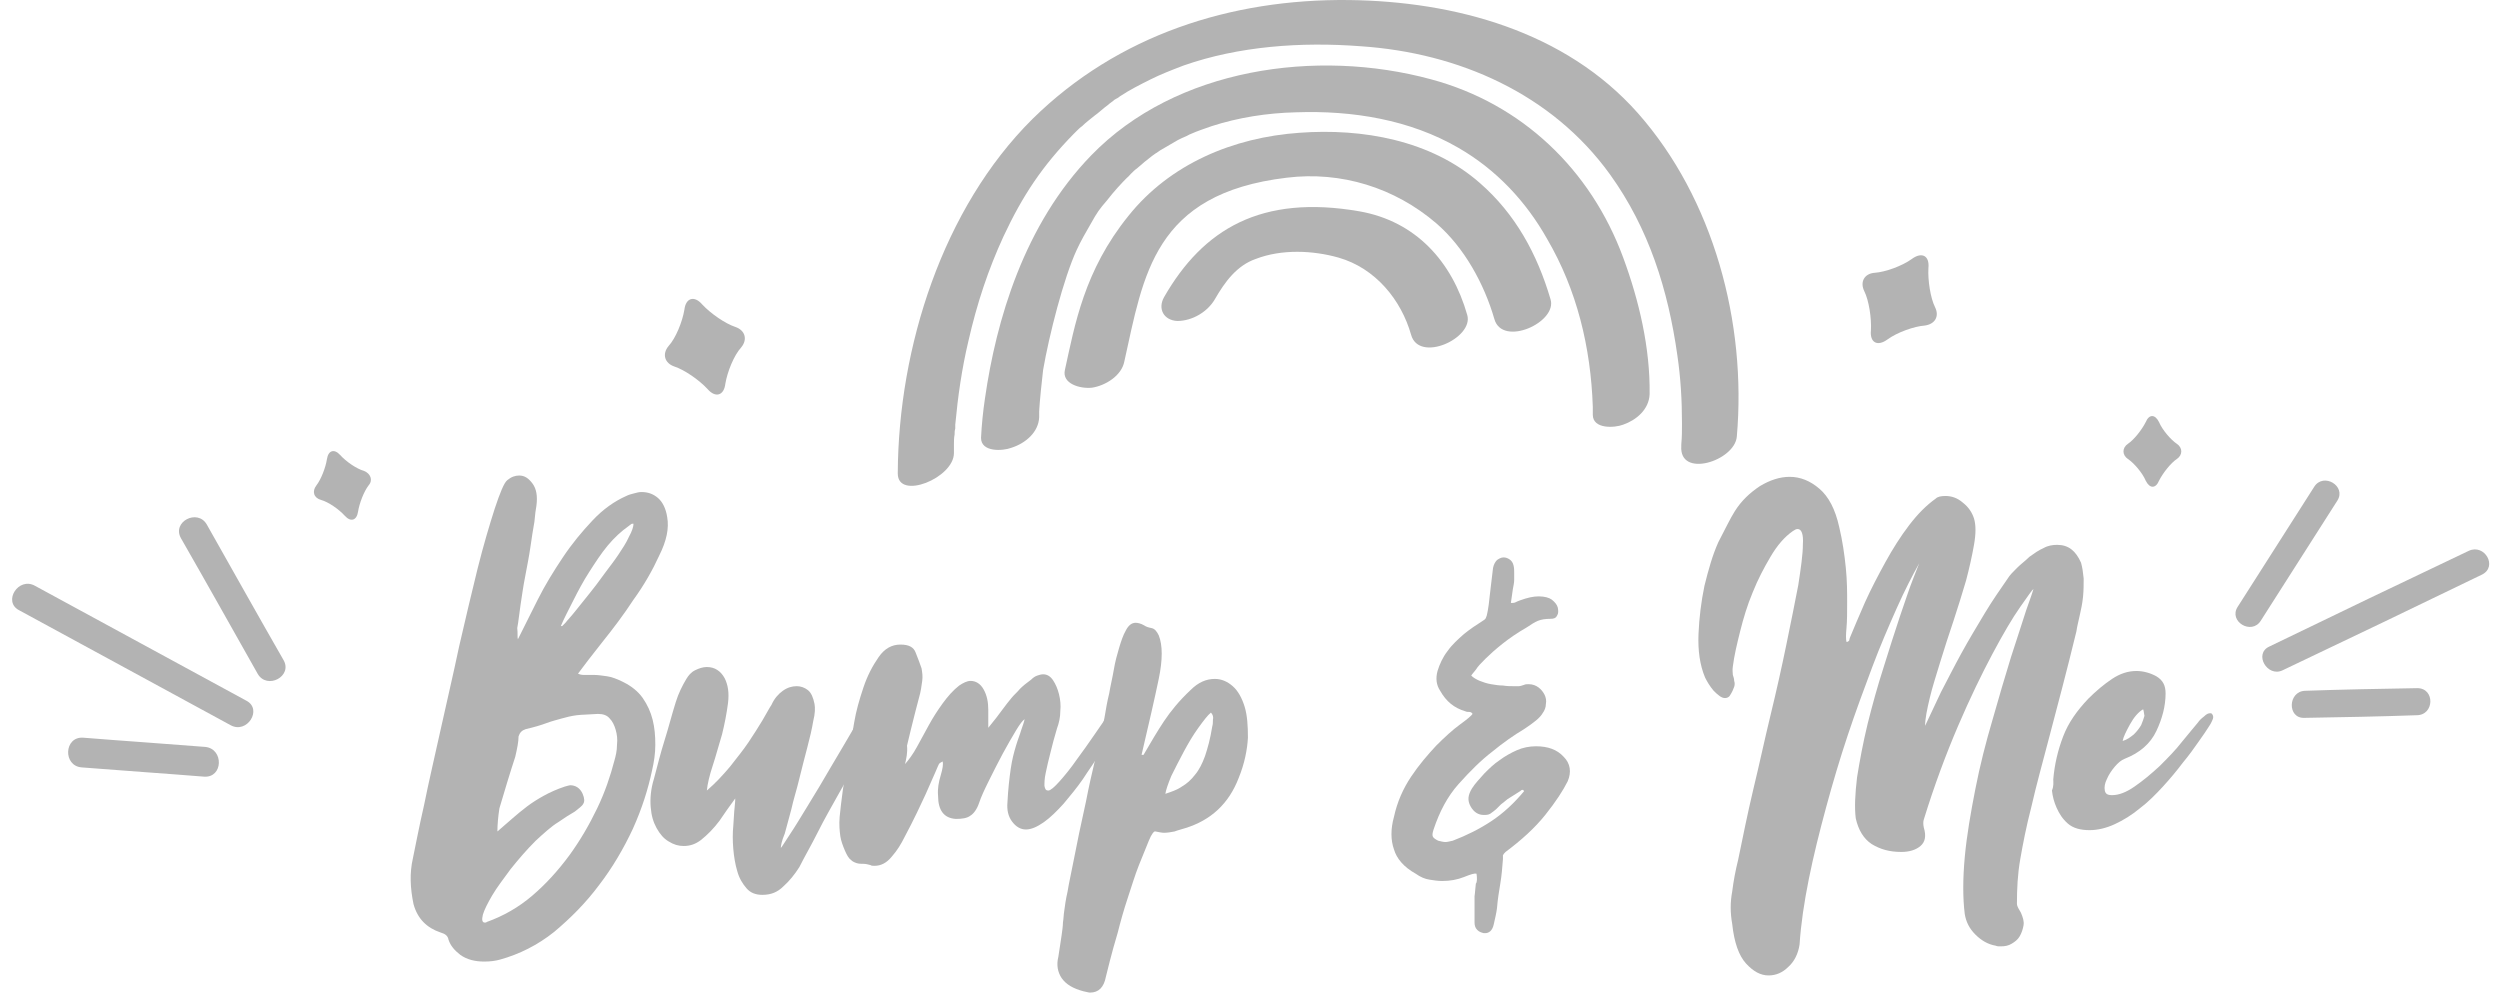
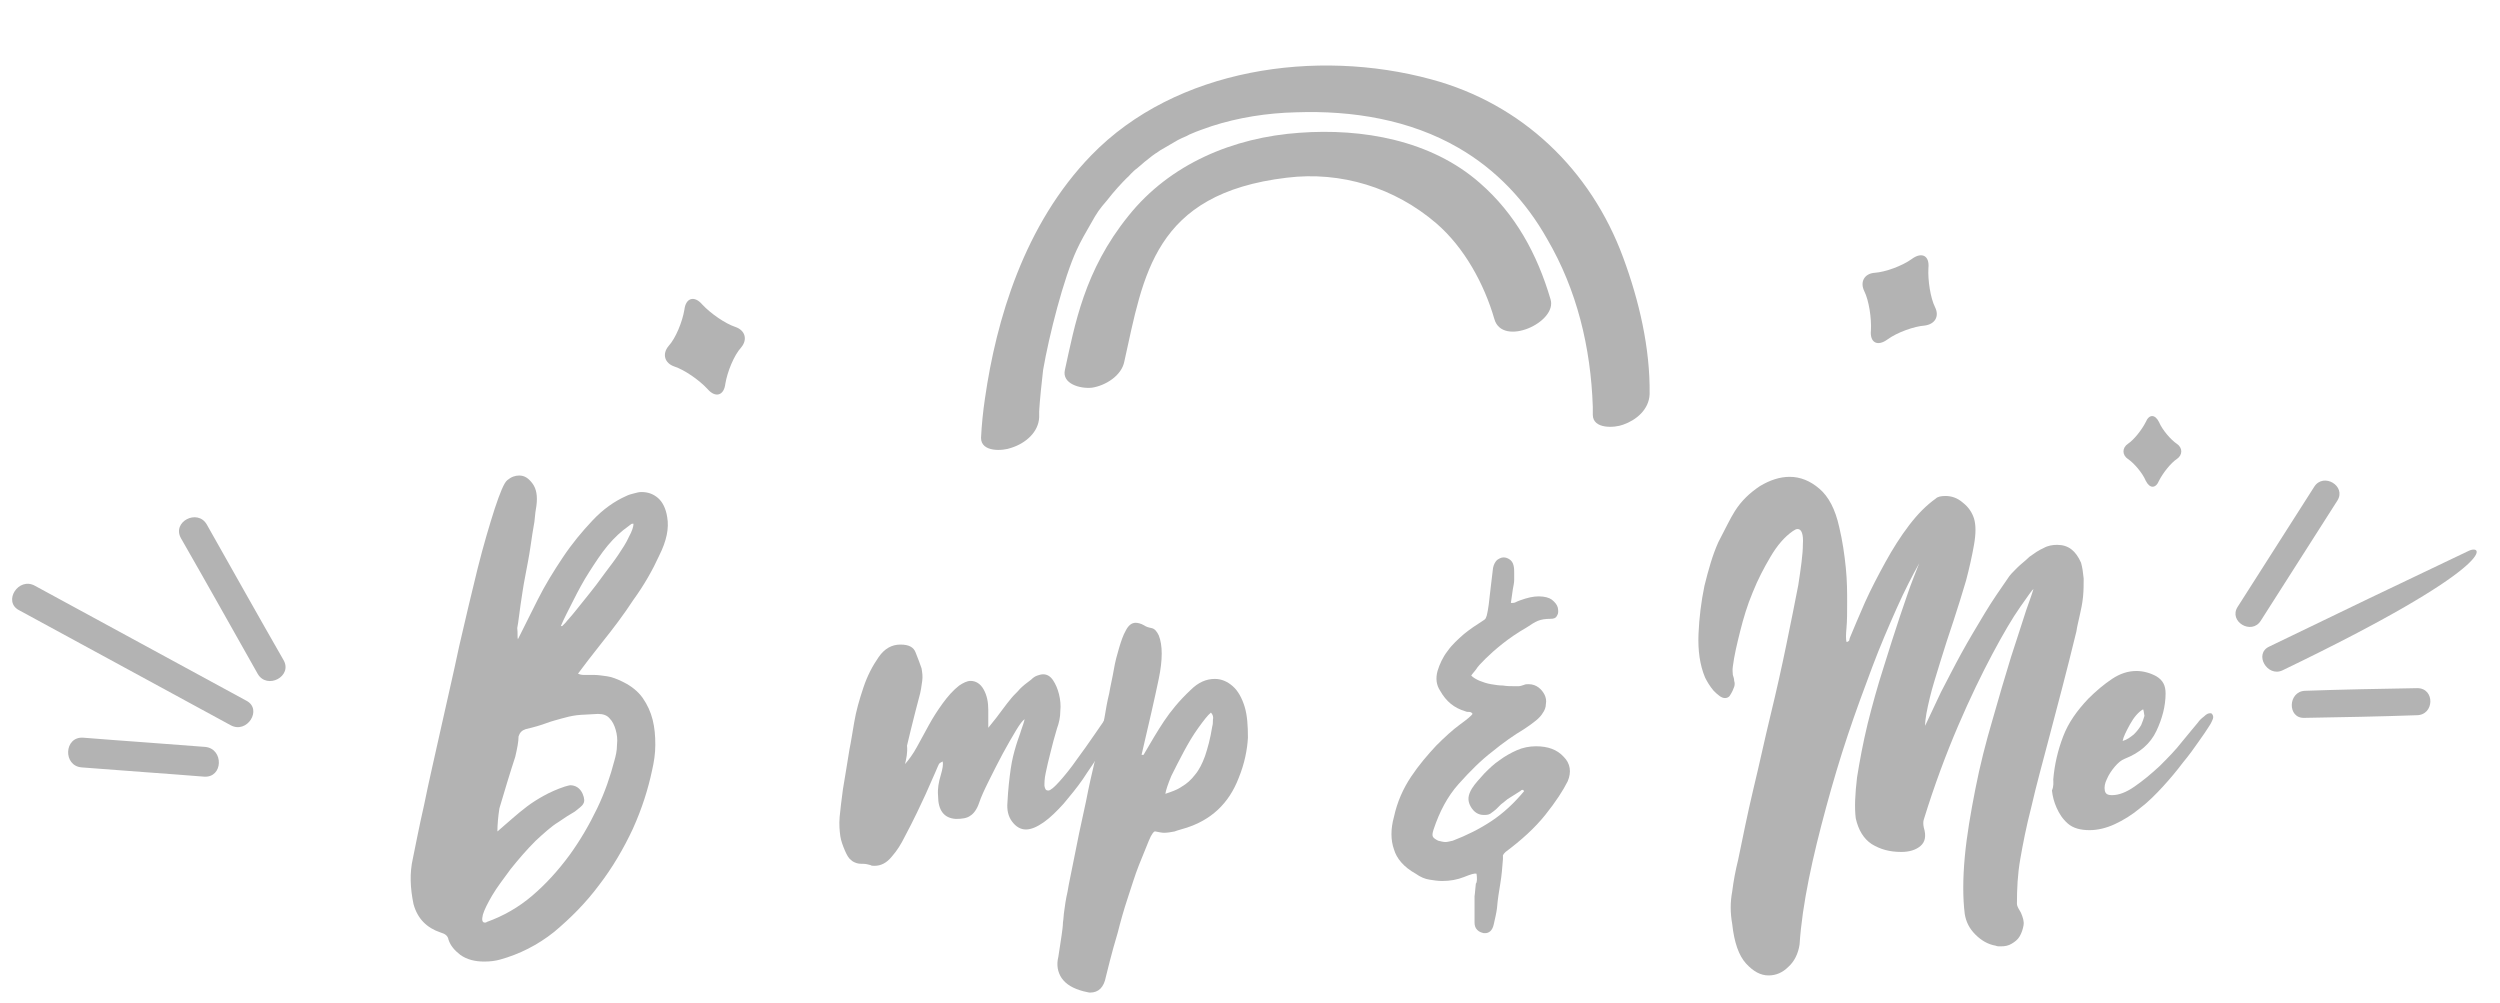
<svg xmlns="http://www.w3.org/2000/svg" width="192" height="77" viewBox="0 0 192 77" fill="none">
  <path d="M39.774 49.097C40.231 48.185 40.738 47.17 41.297 46.054C41.855 44.939 42.514 43.874 43.225 42.809C43.935 41.743 44.696 40.831 45.508 39.968C46.32 39.106 47.182 38.498 48.096 38.092C48.298 37.99 48.501 37.94 48.704 37.889C48.907 37.838 49.059 37.788 49.263 37.788C49.77 37.788 50.176 37.94 50.531 38.244C50.886 38.548 51.14 39.055 51.241 39.715C51.394 40.577 51.191 41.541 50.633 42.656C50.125 43.772 49.465 44.939 48.654 46.054C47.892 47.221 47.081 48.286 46.269 49.3C45.457 50.315 44.848 51.126 44.392 51.735C44.493 51.786 44.645 51.836 44.848 51.836C44.95 51.836 45.102 51.836 45.203 51.836C45.356 51.836 45.508 51.836 45.66 51.836C45.914 51.836 46.269 51.887 46.624 51.938C46.979 51.988 47.385 52.141 47.892 52.394C48.501 52.699 49.009 53.104 49.364 53.611C49.719 54.119 49.973 54.676 50.125 55.285C50.277 55.894 50.328 56.502 50.328 57.212C50.328 57.872 50.227 58.531 50.074 59.19C49.77 60.61 49.313 62.081 48.603 63.654C47.892 65.175 47.03 66.646 46.015 67.965C45 69.334 43.833 70.5 42.565 71.566C41.297 72.58 39.876 73.29 38.404 73.696C38.049 73.797 37.643 73.848 37.187 73.848C36.476 73.848 35.867 73.696 35.36 73.341C34.903 72.986 34.599 72.63 34.447 72.174C34.396 71.87 34.193 71.718 33.838 71.616C32.772 71.261 32.062 70.551 31.758 69.435C31.504 68.218 31.453 67.052 31.707 65.936C31.91 64.972 32.163 63.603 32.569 61.828C32.925 60.053 33.381 58.125 33.838 56.046C34.294 53.966 34.802 51.836 35.259 49.655C35.766 47.475 36.223 45.497 36.679 43.671C37.136 41.845 37.593 40.323 37.998 39.055C38.404 37.838 38.709 37.077 38.962 36.875C39.267 36.621 39.571 36.52 39.876 36.52C40.282 36.52 40.586 36.722 40.891 37.128C41.195 37.534 41.297 38.092 41.195 38.852C41.144 39.106 41.093 39.512 41.043 40.07C40.941 40.628 40.84 41.287 40.738 41.997C40.637 42.707 40.485 43.468 40.332 44.279C40.18 45.04 40.079 45.801 39.977 46.46C39.876 47.12 39.825 47.728 39.724 48.235C39.774 48.641 39.724 48.945 39.774 49.097ZM38.201 63.856C38.607 63.501 39.013 63.146 39.368 62.842C39.724 62.538 40.079 62.233 40.485 61.929C40.891 61.625 41.297 61.371 41.753 61.118C42.21 60.864 42.768 60.61 43.377 60.408C43.58 60.357 43.732 60.306 43.783 60.306C44.189 60.306 44.544 60.509 44.747 60.965C44.899 61.321 44.899 61.574 44.797 61.726C44.696 61.929 44.442 62.081 44.138 62.335C43.783 62.538 43.377 62.791 42.869 63.146C42.362 63.451 41.804 63.958 41.144 64.566C40.434 65.276 39.825 65.987 39.216 66.747C38.658 67.508 38.151 68.167 37.795 68.776C37.44 69.385 37.187 69.892 37.085 70.247C36.984 70.653 37.034 70.855 37.237 70.855C37.288 70.855 37.339 70.855 37.39 70.805C38.658 70.348 39.825 69.689 40.891 68.776C41.956 67.863 42.869 66.849 43.732 65.682C44.544 64.566 45.254 63.349 45.863 62.081C46.472 60.813 46.878 59.596 47.182 58.43C47.284 58.075 47.385 57.669 47.385 57.212C47.436 56.756 47.385 56.401 47.284 56.046C47.182 55.691 47.03 55.386 46.827 55.184C46.624 54.93 46.32 54.829 45.914 54.829C45.254 54.879 44.696 54.879 44.29 54.93C43.884 54.981 43.478 55.082 43.123 55.184C42.768 55.285 42.362 55.386 41.956 55.539C41.55 55.691 41.043 55.843 40.383 55.995C40.079 56.097 39.926 56.249 39.825 56.553C39.825 56.959 39.724 57.466 39.571 58.125C39.368 58.734 39.166 59.393 38.962 60.053C38.76 60.712 38.557 61.422 38.354 62.081C38.252 62.741 38.201 63.349 38.201 63.856ZM48.654 40.222C48.603 40.222 48.552 40.222 48.552 40.222C48.501 40.222 48.451 40.273 48.248 40.425C47.74 40.78 47.182 41.287 46.675 41.896C46.167 42.504 45.711 43.214 45.254 43.924C44.797 44.634 44.392 45.395 44.036 46.105C43.681 46.815 43.326 47.475 43.072 48.083C43.123 48.083 43.174 48.083 43.174 48.083C43.174 48.083 43.275 47.982 43.428 47.83C43.58 47.627 43.884 47.322 44.239 46.866C44.594 46.41 45.153 45.75 45.812 44.888C45.965 44.685 46.218 44.33 46.523 43.924C46.827 43.519 47.182 43.062 47.487 42.606C47.791 42.149 48.096 41.693 48.298 41.236C48.552 40.78 48.654 40.425 48.654 40.222Z" fill="#B3B3B3" />
-   <path d="M59.968 65.124C60.07 65.023 60.273 64.668 60.679 64.059C61.085 63.45 61.541 62.69 62.099 61.777C62.657 60.864 63.216 59.951 63.825 58.886C64.433 57.872 64.992 56.908 65.499 56.046C65.651 55.792 65.803 55.488 66.057 55.184C66.311 54.828 66.514 54.676 66.767 54.676C66.869 54.676 66.97 54.727 67.021 54.778C67.224 54.93 67.326 55.133 67.275 55.488C67.224 55.792 67.072 56.198 66.818 56.604C66.615 57.009 66.311 57.618 65.854 58.429C65.397 59.19 64.941 60.052 64.383 61.016C63.875 61.929 63.317 62.893 62.81 63.907C62.302 64.921 61.795 65.784 61.389 66.595C61.034 67.153 60.628 67.66 60.171 68.066C59.715 68.522 59.207 68.725 58.548 68.725C58.04 68.725 57.634 68.573 57.33 68.218C57.026 67.863 56.772 67.457 56.62 66.899C56.467 66.392 56.366 65.784 56.315 65.175C56.264 64.566 56.264 63.958 56.315 63.45C56.366 62.893 56.366 62.436 56.417 62.03C56.467 61.625 56.467 61.371 56.467 61.32C56.061 61.878 55.656 62.436 55.25 63.045C54.793 63.653 54.336 64.11 53.829 64.516C53.423 64.82 53.017 64.972 52.51 64.972C52.104 64.972 51.749 64.871 51.343 64.617C50.987 64.414 50.683 64.059 50.429 63.603C50.176 63.146 50.023 62.639 49.973 61.98C49.922 61.371 49.973 60.61 50.227 59.799C50.48 58.835 50.734 57.821 51.038 56.857C51.343 55.894 51.596 54.879 51.901 53.916C52.104 53.256 52.408 52.648 52.713 52.141C52.865 51.887 53.068 51.633 53.372 51.481C53.677 51.329 53.981 51.227 54.286 51.227C54.894 51.227 55.351 51.532 55.656 52.09C55.909 52.597 56.011 53.206 55.909 54.017C55.808 54.778 55.656 55.589 55.453 56.401C55.199 57.212 54.996 58.024 54.742 58.785C54.489 59.545 54.336 60.205 54.286 60.712C54.945 60.154 55.503 59.545 56.061 58.886C56.569 58.227 57.076 57.618 57.482 57.009C57.888 56.401 58.243 55.843 58.548 55.336C58.852 54.828 59.055 54.423 59.258 54.118C59.461 53.662 59.765 53.307 60.12 53.053C60.476 52.8 60.831 52.698 61.186 52.698C61.49 52.698 61.795 52.8 62.049 53.003C62.302 53.206 62.455 53.561 62.556 54.068C62.607 54.372 62.607 54.778 62.455 55.386C62.353 55.995 62.201 56.654 61.998 57.415C61.795 58.176 61.592 58.987 61.389 59.799C61.186 60.661 60.932 61.422 60.78 62.132C60.577 62.842 60.425 63.501 60.273 64.008C60.019 64.617 59.968 64.972 59.968 65.124Z" fill="#B3B3B3" />
  <path d="M69.507 58.683C69.811 58.328 70.116 57.923 70.42 57.365C70.725 56.807 71.029 56.249 71.334 55.691C71.638 55.133 71.993 54.575 72.399 54.017C72.805 53.459 73.211 53.003 73.668 52.648C73.972 52.445 74.276 52.293 74.53 52.293C74.936 52.293 75.291 52.496 75.545 52.952C75.799 53.409 75.9 53.916 75.9 54.525C75.9 54.727 75.9 54.981 75.9 55.184C75.9 55.387 75.9 55.64 75.9 55.894C76.357 55.336 76.712 54.88 76.966 54.525C77.219 54.169 77.473 53.865 77.676 53.612C77.879 53.358 78.133 53.155 78.336 52.901C78.539 52.699 78.843 52.445 79.198 52.191C79.35 52.039 79.503 51.938 79.655 51.887C79.807 51.836 79.959 51.786 80.112 51.786C80.416 51.786 80.67 51.938 80.873 52.242C81.076 52.547 81.228 52.901 81.329 53.307C81.431 53.713 81.481 54.169 81.431 54.626C81.431 55.082 81.329 55.539 81.177 55.945C80.974 56.604 80.822 57.212 80.67 57.821C80.517 58.379 80.416 58.886 80.314 59.343C80.213 59.799 80.213 60.103 80.213 60.357C80.264 60.611 80.314 60.712 80.517 60.712C80.67 60.712 80.974 60.458 81.38 60.002C81.786 59.545 82.243 58.988 82.699 58.328C83.156 57.72 83.612 57.06 84.069 56.401C84.526 55.742 84.83 55.285 85.084 54.93C85.287 54.677 85.49 54.525 85.693 54.525C85.845 54.525 85.947 54.626 85.997 54.778C86.048 54.93 85.997 55.184 85.845 55.488C85.794 55.59 85.642 55.894 85.388 56.35C85.135 56.807 84.83 57.314 84.424 57.923C84.069 58.531 83.612 59.14 83.156 59.85C82.699 60.509 82.192 61.118 81.684 61.726C81.177 62.284 80.67 62.791 80.162 63.147C79.655 63.502 79.198 63.704 78.792 63.704C78.386 63.704 78.031 63.502 77.727 63.096C77.422 62.69 77.321 62.183 77.372 61.625C77.422 60.611 77.524 59.748 77.625 59.038C77.727 58.328 77.879 57.77 78.031 57.263C78.183 56.756 78.336 56.401 78.437 56.046C78.539 55.742 78.64 55.488 78.691 55.234C78.539 55.336 78.336 55.59 78.031 56.097C77.727 56.604 77.372 57.212 77.016 57.872C76.661 58.531 76.306 59.241 75.951 59.951C75.596 60.661 75.342 61.219 75.19 61.676C75.038 62.132 74.784 62.487 74.53 62.639C74.276 62.842 73.871 62.893 73.414 62.893C72.501 62.842 72.044 62.234 72.044 61.118C71.993 60.56 72.095 60.053 72.247 59.545C72.399 59.038 72.45 58.683 72.399 58.48C72.298 58.531 72.196 58.582 72.145 58.633C72.095 58.683 71.993 58.937 71.841 59.292C71.689 59.647 71.435 60.205 71.08 61.016C70.725 61.777 70.217 62.893 69.456 64.313C69.203 64.82 68.898 65.327 68.492 65.784C68.086 66.291 67.63 66.494 67.173 66.494C67.021 66.494 66.919 66.494 66.869 66.443C66.666 66.392 66.513 66.342 66.311 66.342C66.158 66.342 65.955 66.342 65.803 66.291C65.651 66.24 65.499 66.189 65.347 66.037C65.194 65.936 65.042 65.682 64.89 65.327C64.738 64.972 64.585 64.567 64.535 64.212C64.484 63.806 64.433 63.349 64.484 62.741C64.535 62.132 64.636 61.422 64.738 60.611C64.89 59.748 65.042 58.734 65.245 57.517C65.347 57.06 65.448 56.35 65.6 55.488C65.752 54.575 66.006 53.713 66.311 52.8C66.615 51.887 67.021 51.126 67.478 50.467C67.934 49.808 68.492 49.503 69.152 49.503C69.811 49.503 70.167 49.706 70.319 50.112C70.522 50.619 70.674 51.025 70.775 51.329C70.826 51.634 70.877 51.938 70.826 52.293C70.775 52.648 70.725 53.104 70.573 53.612C70.42 54.169 70.217 54.981 69.964 55.995C69.862 56.401 69.761 56.858 69.659 57.263C69.71 57.821 69.609 58.227 69.507 58.683Z" fill="#B3B3B3" />
  <path d="M87.824 57.973C88.382 57.01 88.89 56.147 89.397 55.386C89.904 54.626 90.564 53.814 91.427 53.003C92.036 52.394 92.644 52.141 93.304 52.141C93.811 52.141 94.268 52.343 94.674 52.699C95.08 53.053 95.384 53.611 95.587 54.271C95.79 54.93 95.841 55.742 95.841 56.654C95.79 57.567 95.587 58.633 95.131 59.748C94.37 61.726 93 62.994 91.021 63.603C90.716 63.704 90.463 63.755 90.209 63.856C89.955 63.907 89.651 63.958 89.397 63.958C89.245 63.958 88.991 63.907 88.737 63.856C88.636 63.806 88.433 64.059 88.23 64.566C88.027 65.074 87.773 65.682 87.469 66.443C87.165 67.204 86.911 68.066 86.606 68.979C86.302 69.892 86.048 70.805 85.845 71.616C85.592 72.478 85.389 73.188 85.237 73.797C85.084 74.406 84.983 74.811 84.932 75.014C84.78 75.826 84.374 76.231 83.714 76.231C83.613 76.231 83.461 76.181 83.207 76.13C82.446 75.927 81.888 75.623 81.533 75.116C81.228 74.659 81.127 74.101 81.279 73.493C81.38 72.783 81.482 72.225 81.533 71.819C81.583 71.464 81.634 71.109 81.634 70.855C81.685 70.551 81.685 70.247 81.736 69.942C81.786 69.588 81.837 69.131 81.989 68.472C82.091 67.812 82.294 66.95 82.497 65.885C82.7 64.82 83.004 63.349 83.41 61.523C83.613 60.458 83.867 59.343 84.12 58.277C84.374 57.212 84.628 56.147 84.831 55.082C84.932 54.474 85.034 53.865 85.186 53.256C85.287 52.648 85.439 52.039 85.541 51.431C85.642 50.822 85.795 50.264 85.947 49.757C86.099 49.25 86.251 48.793 86.454 48.438C86.657 48.032 86.911 47.83 87.215 47.83C87.368 47.83 87.621 47.88 87.875 48.032C88.027 48.134 88.179 48.185 88.433 48.235C88.687 48.286 88.839 48.489 88.991 48.793C89.296 49.554 89.296 50.67 88.991 52.141C88.687 53.611 88.23 55.589 87.672 57.973C87.723 57.973 87.773 57.973 87.824 57.973ZM93 54.727C92.746 54.93 92.442 55.336 92.036 55.894C91.63 56.452 91.275 57.06 90.919 57.719C90.564 58.379 90.26 58.987 89.955 59.596C89.702 60.205 89.549 60.661 89.499 60.965C89.955 60.813 90.412 60.661 90.767 60.408C91.122 60.205 91.477 59.9 91.782 59.495C92.086 59.14 92.34 58.633 92.543 58.075C92.746 57.466 92.949 56.756 93.101 55.792C93.152 55.64 93.152 55.437 93.152 55.285C93.203 55.082 93.152 54.879 93 54.727Z" fill="#B3B3B3" />
  <path d="M113.397 67.102C113.245 67.052 112.94 67.153 112.433 67.356C111.925 67.559 111.367 67.66 110.758 67.66C110.454 67.66 110.099 67.61 109.794 67.559C109.439 67.508 109.084 67.356 108.729 67.102C107.816 66.595 107.257 65.936 107.055 65.226C106.801 64.516 106.801 63.654 107.055 62.741C107.308 61.574 107.765 60.56 108.374 59.647C108.983 58.734 109.642 57.973 110.302 57.263C110.961 56.604 111.57 56.046 112.128 55.64C112.687 55.234 112.991 54.981 113.092 54.829C113.042 54.727 112.94 54.676 112.839 54.676C112.737 54.676 112.636 54.676 112.534 54.626C111.672 54.372 111.063 53.865 110.606 53.054C110.302 52.597 110.251 52.09 110.403 51.532C110.556 51.025 110.809 50.467 111.164 50.011C111.52 49.503 111.976 49.098 112.433 48.692C112.94 48.286 113.397 47.982 113.803 47.728C113.955 47.627 114.056 47.576 114.107 47.475C114.158 47.373 114.209 47.221 114.259 46.917C114.31 46.663 114.361 46.257 114.412 45.75C114.462 45.243 114.564 44.533 114.665 43.62C114.716 43.367 114.818 43.164 114.97 43.011C115.122 42.91 115.274 42.809 115.477 42.809C115.629 42.809 115.782 42.859 115.934 42.961C116.086 43.062 116.188 43.214 116.238 43.417C116.289 43.62 116.289 43.772 116.289 43.975C116.289 44.178 116.289 44.33 116.289 44.533C116.289 44.736 116.238 44.989 116.188 45.243C116.137 45.547 116.086 45.902 116.035 46.308C116.188 46.308 116.289 46.308 116.39 46.257C116.492 46.207 116.593 46.156 116.746 46.105C117.304 45.902 117.76 45.801 118.166 45.801C118.623 45.801 118.978 45.902 119.181 46.054C119.435 46.257 119.587 46.46 119.638 46.663C119.689 46.917 119.689 47.12 119.587 47.272C119.486 47.475 119.333 47.525 119.08 47.525C118.674 47.525 118.369 47.576 118.116 47.678C117.862 47.779 117.557 47.982 117.253 48.185C116.543 48.59 115.883 49.047 115.376 49.453C114.868 49.858 114.412 50.264 114.107 50.568C113.752 50.923 113.498 51.177 113.346 51.431C113.194 51.633 113.042 51.786 112.991 51.887C113.143 52.039 113.397 52.191 113.651 52.293C113.904 52.394 114.209 52.496 114.513 52.546C114.818 52.597 115.122 52.648 115.426 52.648C115.731 52.699 115.985 52.699 116.238 52.699C116.39 52.699 116.492 52.699 116.644 52.699C116.746 52.699 116.898 52.648 117.05 52.597C117.152 52.546 117.253 52.546 117.405 52.546C117.71 52.546 117.963 52.648 118.166 52.8C118.369 52.952 118.522 53.155 118.623 53.358C118.724 53.561 118.775 53.814 118.724 54.068C118.724 54.322 118.623 54.575 118.471 54.778C118.268 55.133 117.811 55.488 117.05 55.995C116.289 56.452 115.477 57.01 114.615 57.72C113.752 58.379 112.89 59.241 112.027 60.205C111.164 61.168 110.556 62.335 110.099 63.704C109.997 64.009 109.997 64.161 110.048 64.262C110.099 64.364 110.251 64.465 110.454 64.567C110.657 64.617 110.86 64.668 111.012 64.668C111.164 64.668 111.317 64.617 111.57 64.567C112.636 64.161 113.651 63.654 114.564 63.045C115.477 62.436 116.289 61.676 117.05 60.763C116.999 60.712 116.999 60.661 116.949 60.661C116.847 60.661 116.796 60.712 116.746 60.763C116.34 61.016 116.035 61.219 115.782 61.371C115.579 61.523 115.426 61.676 115.274 61.777C115.173 61.878 115.021 62.031 114.919 62.132C114.818 62.233 114.665 62.335 114.462 62.487C114.31 62.589 114.107 62.589 113.955 62.589C113.549 62.589 113.194 62.386 112.94 61.929C112.687 61.473 112.737 61.067 113.042 60.56C113.295 60.154 113.651 59.799 114.006 59.393C114.361 59.038 114.716 58.683 115.173 58.379C115.579 58.075 116.035 57.821 116.492 57.618C116.949 57.415 117.456 57.314 117.963 57.314C118.877 57.314 119.587 57.567 120.094 58.125C120.602 58.633 120.703 59.292 120.399 60.002C120.044 60.712 119.486 61.574 118.674 62.589C117.862 63.603 116.847 64.516 115.629 65.429C115.528 65.53 115.477 65.581 115.426 65.682C115.426 65.784 115.426 65.885 115.426 65.987C115.376 66.646 115.325 67.254 115.223 67.863C115.122 68.472 115.021 69.08 114.97 69.74C114.919 70.145 114.818 70.551 114.716 71.008C114.615 71.464 114.361 71.667 114.057 71.667H113.955C113.752 71.616 113.6 71.566 113.448 71.413C113.295 71.261 113.245 71.058 113.245 70.856C113.245 70.501 113.245 70.196 113.245 69.841C113.245 69.486 113.245 69.131 113.245 68.827C113.295 68.522 113.295 68.218 113.346 67.863C113.448 67.762 113.448 67.407 113.397 67.102Z" fill="#B3B3B3" />
  <path d="M133.236 39.258C133.743 38.447 134.403 37.838 135.164 37.331C135.925 36.875 136.686 36.621 137.447 36.621C138.259 36.621 139.02 36.925 139.73 37.534C140.441 38.143 140.948 39.106 141.252 40.476C141.506 41.541 141.658 42.606 141.76 43.62C141.861 44.635 141.861 45.497 141.861 46.258C141.861 47.018 141.861 47.678 141.81 48.235C141.76 48.743 141.76 49.098 141.81 49.3C141.912 49.3 141.963 49.25 142.013 49.199C142.013 49.148 142.064 49.047 142.064 48.996C142.369 48.235 142.775 47.322 143.231 46.258C143.688 45.243 144.246 44.178 144.804 43.164C145.362 42.149 145.971 41.186 146.631 40.324C147.29 39.461 147.95 38.802 148.66 38.295C148.812 38.143 149.066 38.092 149.421 38.092C149.878 38.092 150.335 38.244 150.741 38.599C151.197 38.954 151.451 39.36 151.603 39.816C151.755 40.324 151.755 40.983 151.603 41.845C151.451 42.707 151.248 43.62 150.994 44.584C150.69 45.598 150.385 46.612 150.03 47.678C149.675 48.743 149.32 49.808 149.015 50.822C148.711 51.836 148.407 52.749 148.204 53.611C148.001 54.474 147.848 55.184 147.848 55.742C148.204 54.981 148.609 54.119 149.066 53.155C149.574 52.191 150.081 51.177 150.639 50.163C151.197 49.148 151.806 48.134 152.415 47.12C153.024 46.105 153.633 45.243 154.191 44.432C154.343 44.178 154.597 43.924 154.901 43.62C155.206 43.316 155.561 43.062 155.865 42.758C156.22 42.504 156.575 42.251 156.931 42.099C157.286 41.896 157.641 41.845 157.996 41.845C158.859 41.845 159.417 42.301 159.823 43.214C159.924 43.569 159.975 43.924 160.026 44.432C160.026 44.888 160.026 45.344 159.975 45.852C159.924 46.359 159.823 46.815 159.721 47.272C159.62 47.728 159.518 48.134 159.468 48.489C158.707 51.633 157.996 54.271 157.438 56.401C156.88 58.531 156.373 60.357 156.017 61.929C155.611 63.502 155.358 64.82 155.155 65.987C154.952 67.153 154.901 68.269 154.901 69.385C154.901 69.537 154.952 69.638 155.003 69.74C155.053 69.841 155.155 69.993 155.206 70.095C155.358 70.45 155.459 70.754 155.409 71.058C155.358 71.363 155.256 71.667 155.104 71.921C154.952 72.174 154.749 72.326 154.495 72.478C154.242 72.631 153.988 72.681 153.633 72.681C153.48 72.681 153.379 72.681 153.277 72.631C152.669 72.529 152.161 72.225 151.705 71.769C151.248 71.312 150.994 70.805 150.893 70.196C150.741 68.979 150.741 67.508 150.893 65.835C151.045 64.161 151.349 62.436 151.705 60.611C152.06 58.785 152.516 57.01 153.024 55.285C153.531 53.51 153.988 51.938 154.444 50.467C154.901 49.047 155.307 47.83 155.611 46.866C155.967 45.902 156.119 45.395 156.17 45.243C156.068 45.294 155.764 45.75 155.155 46.612C154.546 47.475 153.836 48.692 153.024 50.213C152.212 51.735 151.299 53.611 150.385 55.742C149.472 57.872 148.559 60.306 147.747 62.944C147.696 63.096 147.696 63.299 147.747 63.552C147.95 64.212 147.848 64.668 147.493 64.972C147.138 65.277 146.631 65.429 146.022 65.429C145.109 65.429 144.398 65.226 143.739 64.82C143.13 64.414 142.724 63.755 142.521 62.842C142.419 62.031 142.47 60.966 142.622 59.698C142.825 58.43 143.079 57.06 143.434 55.59C143.789 54.169 144.195 52.699 144.652 51.279C145.109 49.808 145.514 48.54 145.92 47.322C146.326 46.156 146.631 45.192 146.935 44.432C147.24 43.671 147.392 43.265 147.392 43.265C146.884 44.178 146.276 45.344 145.667 46.714C145.058 48.083 144.398 49.605 143.789 51.228C143.18 52.851 142.521 54.626 141.912 56.452C141.303 58.278 140.745 60.154 140.238 62.031C139.73 63.907 139.274 65.733 138.918 67.508C138.563 69.283 138.309 70.957 138.208 72.529C138.107 73.239 137.802 73.848 137.345 74.254C136.889 74.71 136.381 74.913 135.823 74.913C135.214 74.913 134.656 74.609 134.098 74C133.54 73.391 133.185 72.377 133.033 70.957C132.88 70.095 132.88 69.283 133.033 68.472C133.134 67.66 133.286 66.849 133.489 66.037C133.844 64.313 134.2 62.538 134.656 60.611C135.113 58.734 135.519 56.807 135.976 54.93C136.432 53.054 136.838 51.228 137.193 49.503C137.548 47.779 137.853 46.258 138.107 44.939C138.309 43.62 138.462 42.555 138.462 41.794C138.512 41.033 138.36 40.628 138.056 40.628C137.954 40.628 137.853 40.678 137.701 40.78C137.041 41.236 136.483 41.896 135.976 42.758C135.468 43.62 135.011 44.482 134.606 45.497C134.2 46.46 133.895 47.475 133.642 48.489C133.388 49.503 133.185 50.366 133.083 51.177C133.033 51.481 133.083 51.684 133.083 51.836C133.134 51.989 133.185 52.141 133.185 52.293C133.236 52.445 133.236 52.597 133.185 52.749C133.134 52.901 133.033 53.155 132.83 53.459C132.728 53.561 132.627 53.611 132.475 53.611C132.221 53.611 131.967 53.409 131.612 53.054C131.308 52.699 131.105 52.344 130.952 52.039C130.546 51.076 130.394 49.96 130.445 48.692C130.496 47.475 130.648 46.207 130.902 44.989C131.206 43.772 131.51 42.657 131.967 41.642C132.525 40.577 132.88 39.816 133.236 39.258Z" fill="#B3B3B3" />
  <path d="M157.691 59.849C157.793 58.683 158.046 57.618 158.452 56.553C158.858 55.488 159.518 54.575 160.38 53.662C160.989 53.053 161.598 52.546 162.207 52.14C162.816 51.735 163.425 51.532 164.084 51.532C164.592 51.532 165.15 51.684 165.607 51.938C166.114 52.242 166.317 52.648 166.317 53.256C166.317 54.22 166.063 55.183 165.607 56.147C165.15 57.111 164.338 57.821 163.171 58.277C162.917 58.379 162.664 58.581 162.41 58.886C162.156 59.19 161.953 59.494 161.801 59.849C161.649 60.154 161.598 60.458 161.649 60.712C161.7 60.965 161.852 61.067 162.207 61.067C162.714 61.067 163.273 60.864 163.932 60.407C164.592 59.951 165.201 59.444 165.86 58.835C166.469 58.227 167.078 57.618 167.585 56.959C168.093 56.35 168.499 55.843 168.803 55.488C168.905 55.336 169.057 55.183 169.26 55.031C169.463 54.828 169.615 54.778 169.716 54.778C169.767 54.778 169.767 54.778 169.767 54.778H169.818C169.97 54.879 170.021 55.082 169.919 55.285C169.818 55.538 169.716 55.691 169.615 55.843C169.463 56.096 169.209 56.451 168.854 56.959C168.499 57.466 168.144 57.973 167.636 58.581C167.179 59.19 166.672 59.799 166.114 60.407C165.556 61.016 164.947 61.625 164.338 62.081C163.729 62.588 163.07 62.994 162.41 63.298C161.75 63.603 161.091 63.755 160.482 63.755C159.772 63.755 159.213 63.603 158.808 63.248C158.402 62.892 158.148 62.487 157.945 62.03C157.742 61.574 157.641 61.168 157.59 60.712C157.742 60.357 157.691 60.052 157.691 59.849ZM164.592 54.473C164.237 54.676 163.881 55.082 163.577 55.64C163.273 56.198 163.07 56.603 163.019 56.908C163.374 56.806 163.628 56.603 163.881 56.401C164.135 56.147 164.287 55.944 164.44 55.691C164.541 55.437 164.643 55.183 164.693 54.98C164.643 54.727 164.643 54.575 164.592 54.473Z" fill="#B3B3B3" />
-   <path d="M73.262 34.795C73.262 34.592 73.262 34.339 73.262 34.136C73.262 33.882 73.262 33.629 73.313 33.375C73.313 33.223 73.313 33.071 73.364 32.919C73.364 32.817 73.364 32.766 73.364 32.665C73.364 32.411 73.313 33.071 73.364 32.614C73.567 30.433 73.871 28.303 74.378 26.173C75.038 23.282 75.9 20.695 77.067 18.16C78.539 15.015 80.061 12.733 82.446 10.298C82.496 10.248 82.953 9.791 82.649 10.095C82.801 9.943 82.953 9.791 83.105 9.69C83.41 9.385 83.765 9.132 84.069 8.878C84.425 8.625 84.729 8.32 85.084 8.067C85.236 7.915 85.439 7.813 85.592 7.661C85.845 7.509 85.845 7.509 85.642 7.661C85.744 7.56 85.896 7.509 85.998 7.407C86.759 6.9 87.57 6.495 88.382 6.089C89.093 5.734 89.854 5.429 90.919 5.024C95.13 3.553 99.9 3.198 104.517 3.553C112.027 4.06 119.181 7.205 123.646 13.392C126.639 17.551 128.111 22.268 128.821 27.289C129.075 29.013 129.176 30.738 129.176 32.513C129.176 33.02 129.176 33.578 129.126 34.085C129.126 34.44 129.075 34.846 129.126 34.237C128.923 36.773 133.235 35.404 133.388 33.527C134.149 24.804 131.612 15.269 125.777 8.675C120.196 2.386 111.722 0.104 103.604 0.003C94.522 -0.099 85.845 2.691 79.3 9.132C72.4 15.979 69 26.68 68.949 36.316V36.367C68.949 38.447 73.262 36.722 73.262 34.795Z" fill="#B3B3B3" />
  <path d="M79.808 32.056C79.808 32.006 79.808 31.904 79.808 31.854C79.808 31.752 79.808 31.701 79.808 31.6C79.859 31.093 79.757 31.904 79.808 31.549C79.859 30.738 80.011 29.216 80.112 28.405C80.569 25.767 81.685 21.355 82.7 19.174C83.004 18.515 83.41 17.805 83.765 17.196C84.273 16.283 84.425 16.08 85.034 15.37C85.541 14.711 86.099 14.102 86.658 13.544C86.353 13.899 86.81 13.392 86.861 13.341C87.013 13.189 87.165 13.037 87.317 12.936C87.723 12.581 88.078 12.277 88.484 11.972C88.535 11.921 89.144 11.516 88.687 11.82C88.89 11.719 89.042 11.566 89.245 11.465C89.651 11.211 90.057 11.008 90.463 10.755C90.666 10.653 90.869 10.552 91.123 10.451C91.833 10.096 90.717 10.603 91.427 10.299C91.985 10.045 92.493 9.893 93.051 9.69C95.08 9.031 97.313 8.675 99.545 8.625C103.858 8.473 108.272 9.183 112.027 11.364C114.919 13.037 117.202 15.472 118.826 18.363C121.109 22.268 122.175 26.68 122.327 31.245C122.327 31.448 122.327 31.651 122.327 31.854C122.327 32.969 124.001 32.868 124.661 32.614C125.676 32.259 126.64 31.448 126.691 30.281C126.741 26.731 125.879 23.079 124.661 19.783C122.175 13.037 116.898 7.965 109.896 6.089C101.118 3.705 90.311 5.227 83.816 11.921C78.641 17.247 76.51 24.601 75.647 30.586C75.495 31.6 75.394 32.614 75.343 33.629C75.343 34.744 77.017 34.643 77.677 34.389C78.793 34.034 79.757 33.172 79.808 32.056Z" fill="#B3B3B3" />
  <path d="M86.352 27.745C87.824 21.152 88.585 14.863 98.834 13.646C102.995 13.138 107.104 14.406 110.301 17.145C112.483 19.022 114.005 21.862 114.766 24.499C115.375 26.68 119.637 24.753 119.079 22.978C118.064 19.529 116.39 16.435 113.65 14.051C109.895 10.755 104.618 9.842 99.798 10.197C94.724 10.552 89.853 12.581 86.657 16.587C83.257 20.797 82.547 24.956 81.786 28.404C81.532 29.47 82.953 29.875 83.866 29.774C84.881 29.622 86.149 28.861 86.352 27.745Z" fill="#B3B3B3" />
-   <path d="M93.304 22.978C94.065 21.659 94.979 20.391 96.45 19.884C98.429 19.123 100.814 19.225 102.792 19.782C105.634 20.594 107.613 23.028 108.374 25.716C108.983 27.897 113.194 25.97 112.686 24.195C111.519 20.087 108.729 16.993 104.416 16.232C96.856 14.914 92.391 17.602 89.397 22.826C88.89 23.738 89.397 24.601 90.412 24.651C91.579 24.651 92.746 23.941 93.304 22.978Z" fill="#B3B3B3" />
  <path d="M185.65 52.85C182.757 52.901 179.865 52.952 177.024 53.053C175.705 53.104 175.654 55.183 176.973 55.132C179.865 55.082 182.757 55.031 185.599 54.929C186.969 54.929 187.02 52.85 185.65 52.85Z" fill="#B3B3B3" />
-   <path d="M189.607 42.301C184.482 44.735 179.408 47.17 174.283 49.655C173.066 50.213 174.131 52.039 175.298 51.481C180.423 49.046 185.497 46.612 190.621 44.127C191.839 43.518 190.824 41.743 189.607 42.301Z" fill="#B3B3B3" />
+   <path d="M189.607 42.301C184.482 44.735 179.408 47.17 174.283 49.655C173.066 50.213 174.131 52.039 175.298 51.481C191.839 43.518 190.824 41.743 189.607 42.301Z" fill="#B3B3B3" />
  <path d="M177.734 37.381C175.755 40.475 173.827 43.518 171.848 46.612C171.138 47.727 172.914 48.793 173.624 47.677C175.603 44.583 177.531 41.54 179.51 38.446C180.22 37.33 178.444 36.265 177.734 37.381Z" fill="#B3B3B3" />
  <path d="M6.287 58.937C9.432 59.19 12.527 59.393 15.673 59.647C17.145 59.748 17.195 57.516 15.775 57.364C12.629 57.111 9.534 56.908 6.388 56.654C4.917 56.553 4.815 58.835 6.287 58.937Z" fill="#B3B3B3" />
  <path d="M1.467 46.866C6.896 49.807 12.274 52.749 17.703 55.691C18.972 56.401 20.189 54.473 18.921 53.814C13.492 50.872 8.114 47.931 2.685 44.989C1.416 44.279 0.198 46.206 1.467 46.866Z" fill="#B3B3B3" />
  <path d="M13.898 41.337C15.876 44.786 17.805 48.235 19.783 51.735C20.494 53.003 22.523 51.938 21.762 50.67C19.783 47.221 17.855 43.772 15.876 40.273C15.166 39.055 13.187 40.07 13.898 41.337Z" fill="#B3B3B3" />
  <path d="M148.609 23.586C148.254 22.876 148.051 21.506 148.102 20.594C148.204 19.63 147.595 19.326 146.834 19.884C146.073 20.441 144.753 20.898 143.992 20.949C143.18 20.999 142.825 21.659 143.18 22.369C143.536 23.079 143.739 24.448 143.688 25.361C143.586 26.325 144.195 26.629 144.956 26.071C145.717 25.513 147.037 25.057 147.798 25.006C148.609 24.905 148.965 24.296 148.609 23.586Z" fill="#B3B3B3" />
-   <path d="M27.953 36.164C27.395 36.011 26.583 35.454 26.126 34.946C25.669 34.439 25.213 34.591 25.111 35.251C25.01 35.91 24.655 36.823 24.299 37.279C23.944 37.736 24.096 38.243 24.655 38.395C25.213 38.547 26.025 39.105 26.481 39.612C26.938 40.12 27.395 39.968 27.496 39.308C27.598 38.649 27.953 37.736 28.308 37.279C28.663 36.874 28.46 36.367 27.953 36.164Z" fill="#B3B3B3" />
  <path d="M167.18 34.084C166.724 33.78 166.064 33.019 165.81 32.411C165.506 31.802 165.049 31.802 164.795 32.411C164.491 33.019 163.882 33.78 163.425 34.084C162.969 34.389 162.969 34.946 163.425 35.251C163.882 35.555 164.542 36.316 164.795 36.924C165.1 37.533 165.557 37.533 165.81 36.924C166.115 36.316 166.724 35.555 167.18 35.251C167.637 34.946 167.637 34.389 167.18 34.084Z" fill="#B3B3B3" />
  <path d="M56.468 25.107C55.707 24.854 54.591 24.093 53.931 23.383C53.322 22.673 52.663 22.876 52.561 23.789C52.409 24.702 51.902 25.97 51.344 26.578C50.836 27.187 51.039 27.897 51.8 28.151C52.561 28.404 53.678 29.165 54.337 29.875C54.946 30.585 55.606 30.382 55.707 29.469C55.859 28.556 56.367 27.288 56.925 26.68C57.432 26.071 57.229 25.361 56.468 25.107Z" fill="#B3B3B3" />
</svg>